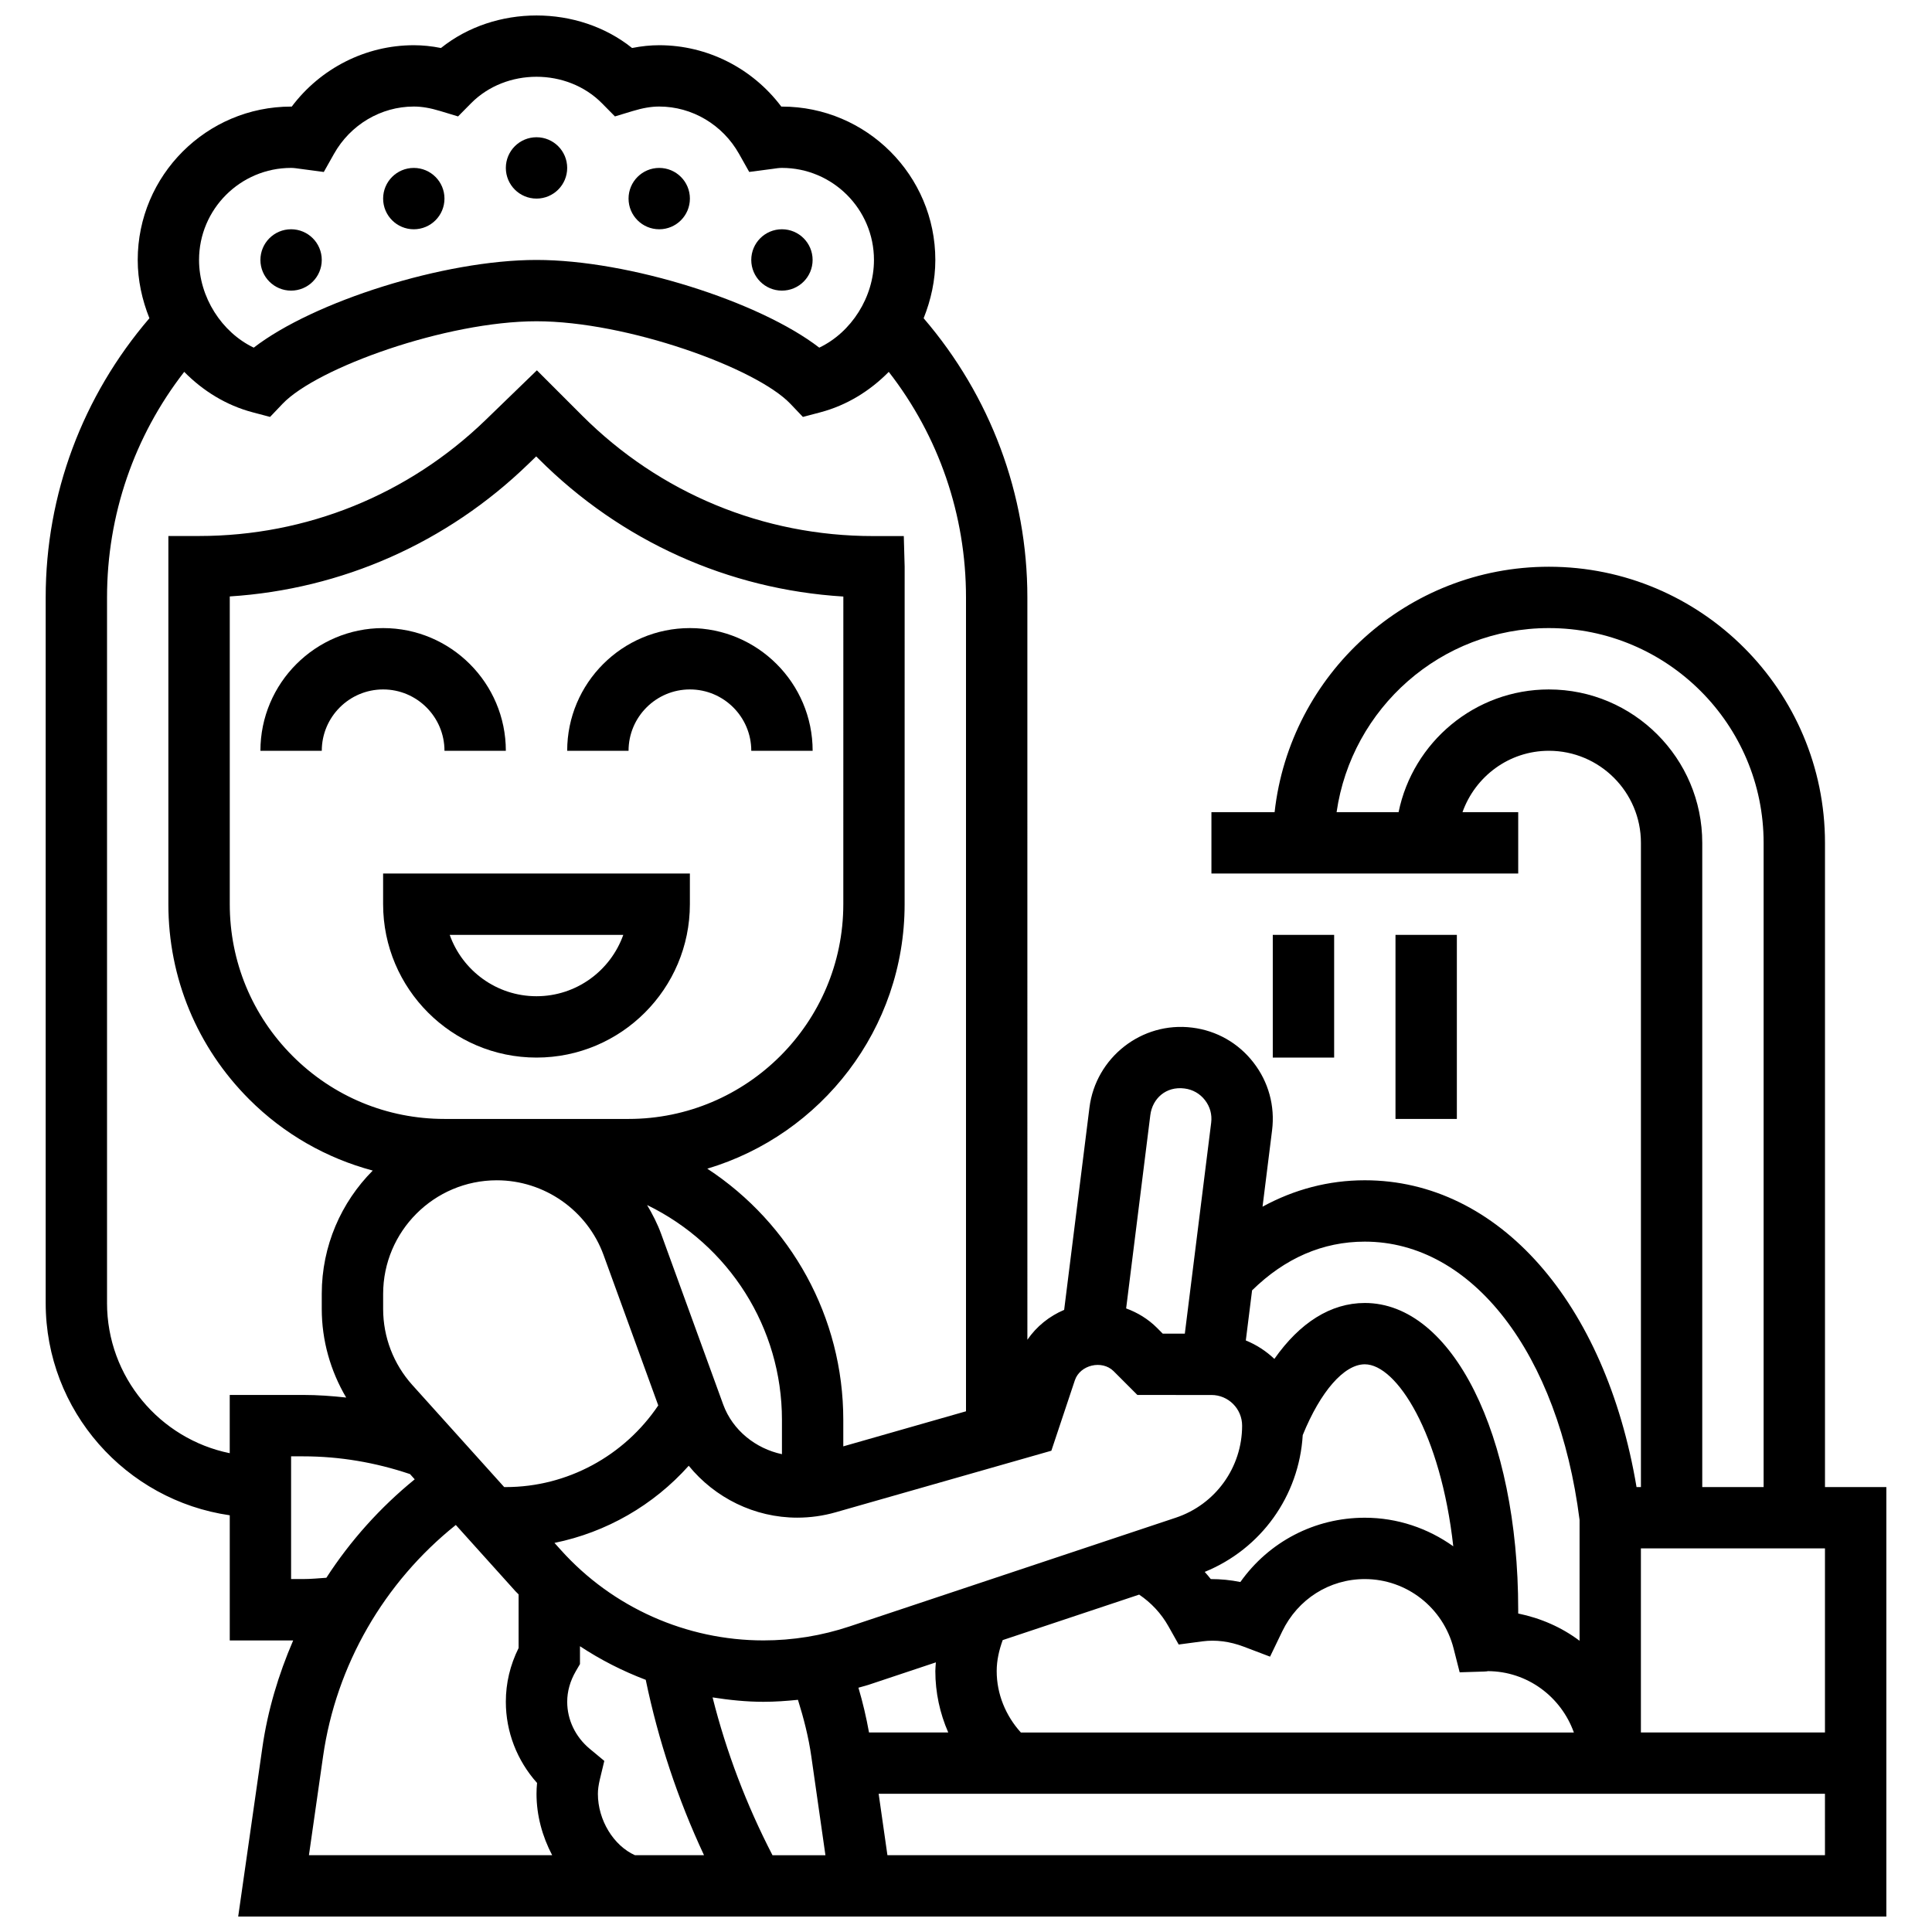
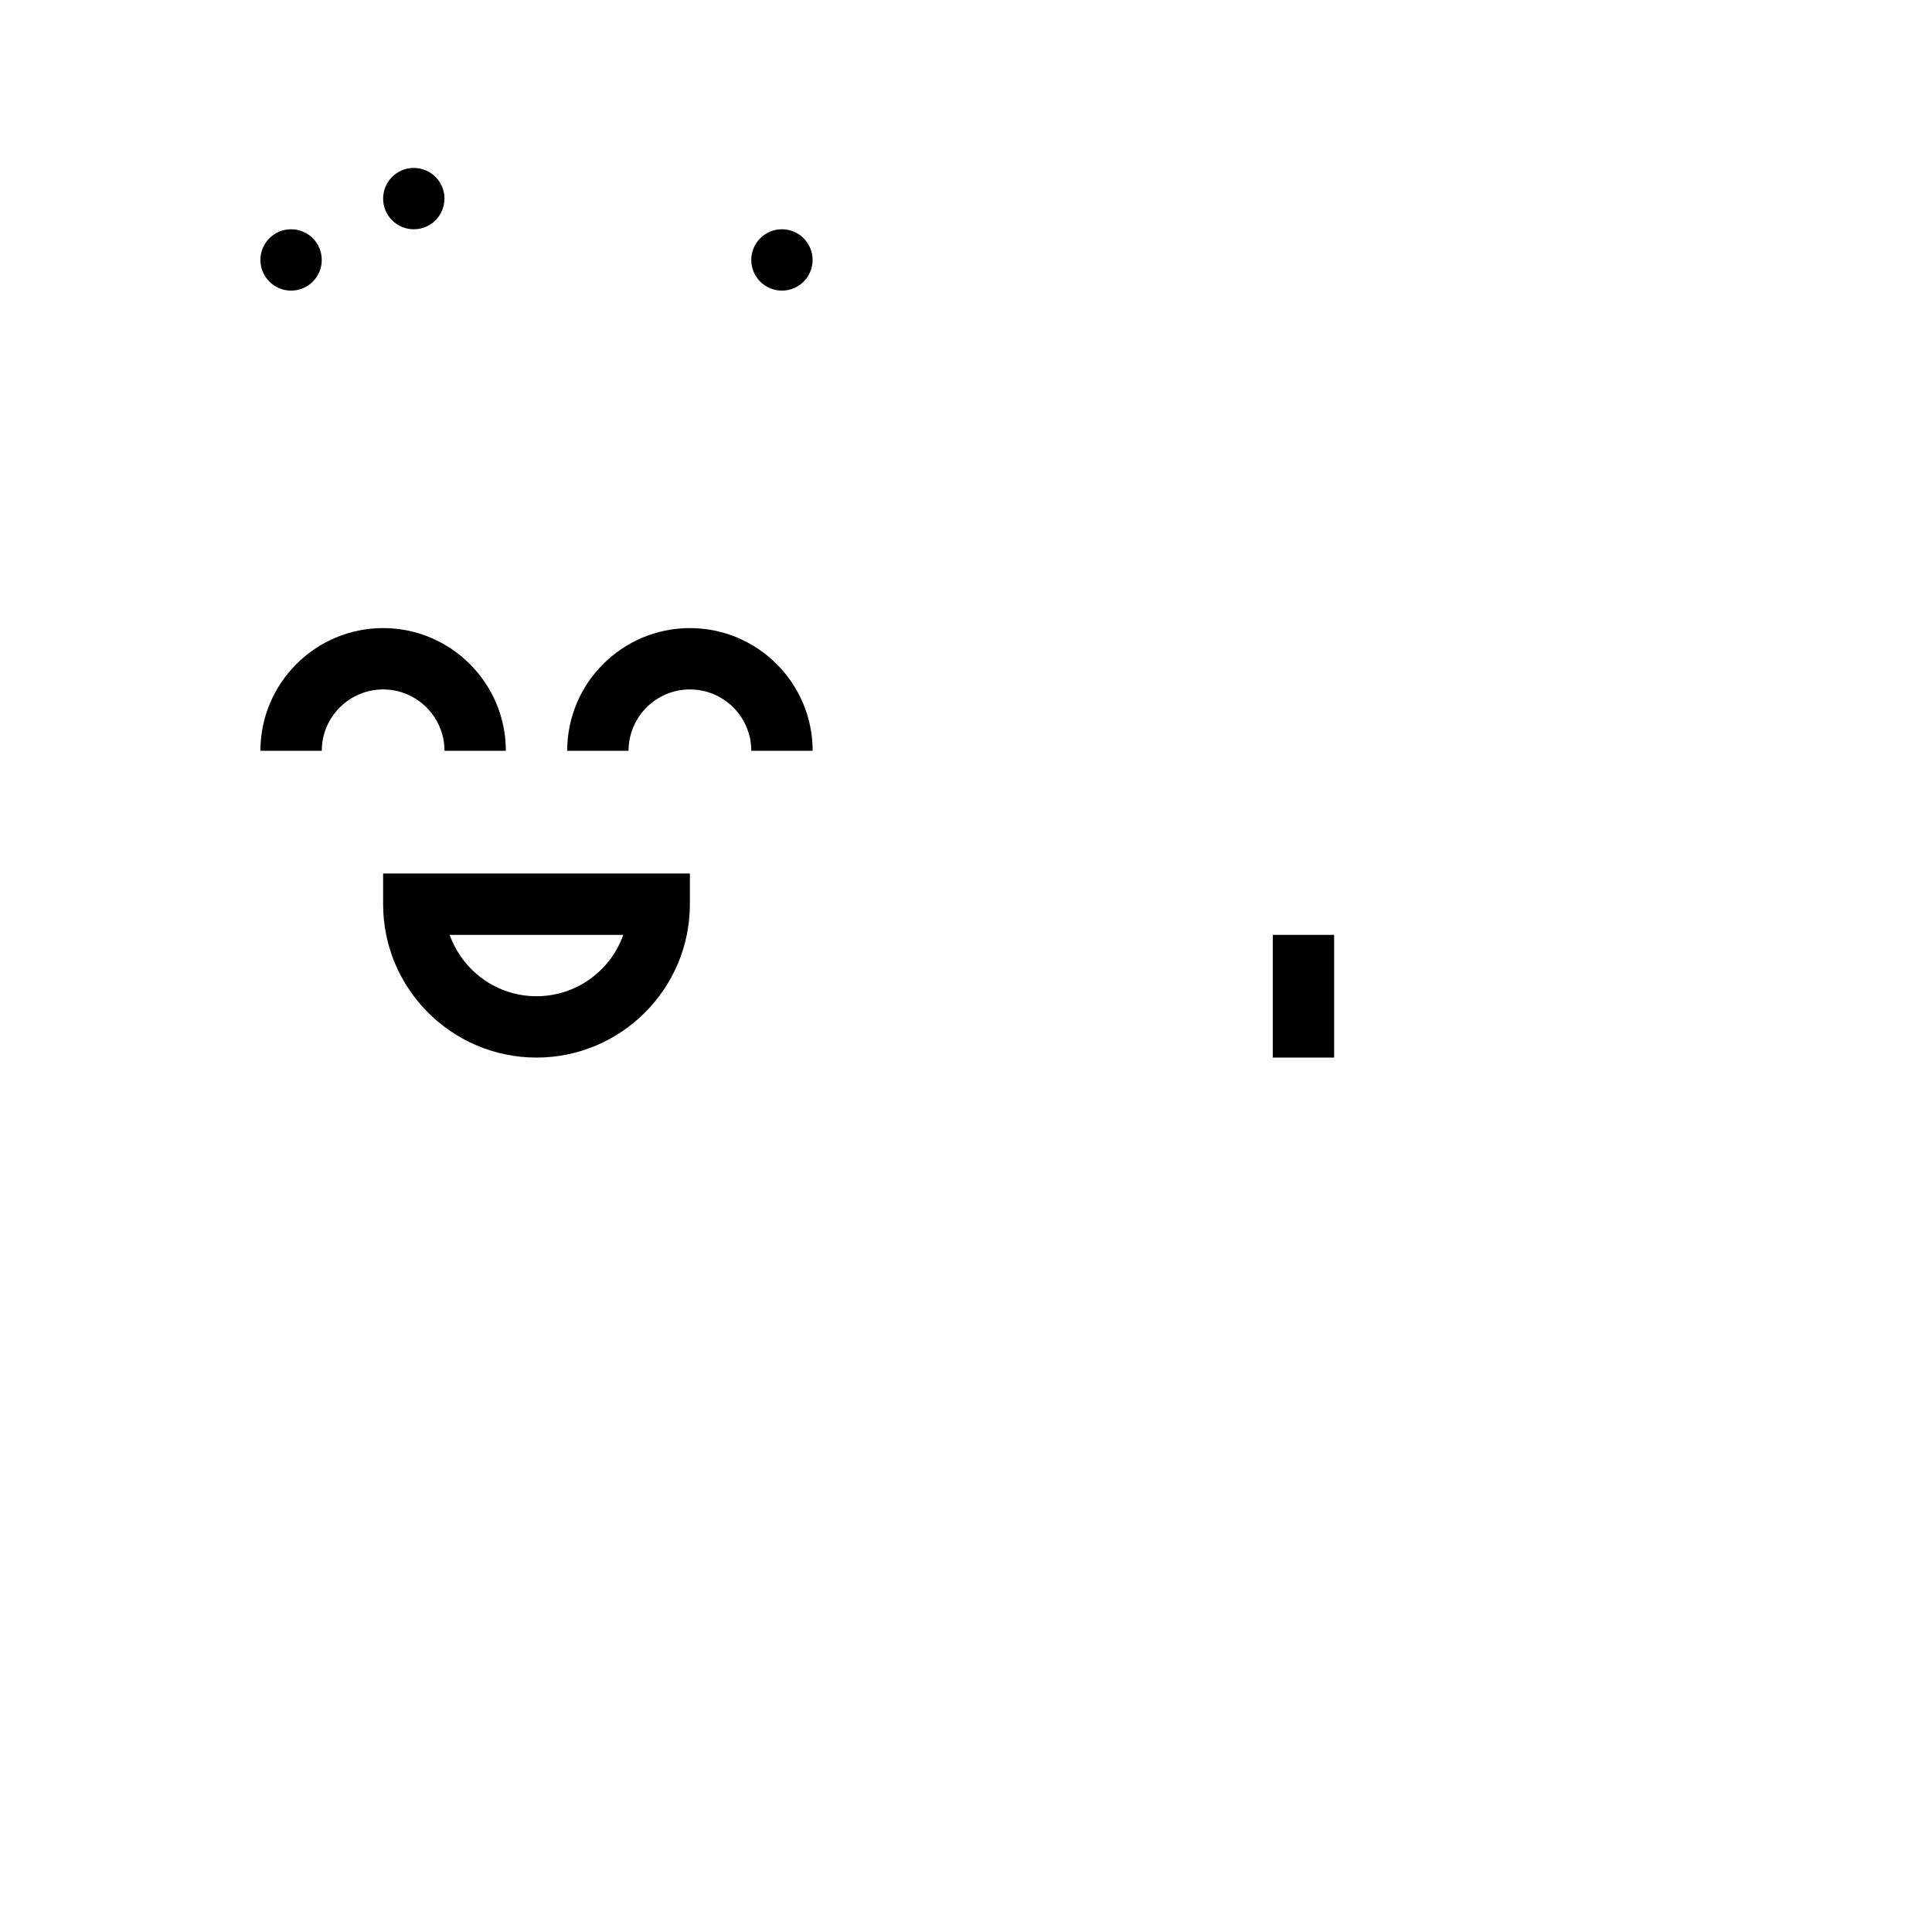
<svg xmlns="http://www.w3.org/2000/svg" width="800px" height="800px" version="1.1" viewBox="144 144 512 512">
  <defs>
    <clipPath id="a">
-       <path d="m156 148.09h488v503.81h-488z" />
-     </clipPath>
+       </clipPath>
  </defs>
  <path d="m245.53 383.62c0 22.414 18.234 40.648 40.648 40.648 22.414 0 40.648-18.234 40.648-40.648v-8.129h-81.297zm63.648 8.129c-3.359 9.465-12.398 16.262-23 16.262-10.602 0-19.641-6.797-23-16.262z" />
  <path d="m261.79 342.97h16.262c0-17.934-14.586-32.52-32.52-32.52s-32.52 14.586-32.52 32.52h16.262c0-8.969 7.293-16.262 16.262-16.262 8.961 0 16.254 7.293 16.254 16.262z" />
  <path d="m326.83 310.45c-17.934 0-32.52 14.586-32.52 32.52h16.262c0-8.969 7.293-16.262 16.262-16.262s16.262 7.293 16.262 16.262h16.262c-0.008-17.938-14.59-32.52-32.527-32.52z" />
-   <path d="m294.31 188.5c0 4.488-3.637 8.129-8.129 8.129-4.488 0-8.129-3.641-8.129-8.129 0-4.492 3.641-8.129 8.129-8.129 4.492 0 8.129 3.637 8.129 8.129" />
  <path d="m229.27 212.89c0 4.488-3.637 8.129-8.129 8.129-4.488 0-8.129-3.641-8.129-8.129 0-4.492 3.641-8.133 8.129-8.133 4.492 0 8.129 3.641 8.129 8.133" />
  <path d="m261.79 196.63c0 4.492-3.637 8.129-8.129 8.129-4.488 0-8.129-3.637-8.129-8.129 0-4.488 3.641-8.129 8.129-8.129 4.492 0 8.129 3.641 8.129 8.129" />
  <path d="m359.35 212.89c0 4.488-3.637 8.129-8.129 8.129-4.488 0-8.129-3.641-8.129-8.129 0-4.492 3.641-8.133 8.129-8.133 4.492 0 8.129 3.641 8.129 8.133" />
-   <path d="m326.83 196.63c0 4.492-3.637 8.129-8.129 8.129-4.488 0-8.129-3.637-8.129-8.129 0-4.488 3.641-8.129 8.129-8.129 4.492 0 8.129 3.641 8.129 8.129" />
  <g clip-path="url(#a)">
-     <path d="m627.64 538.09v-170.73c0-40.34-32.82-73.168-73.168-73.168-37.602 0-68.633 28.512-72.688 65.039l-16.742-0.004v16.262h81.301v-16.262h-14.766c3.367-9.438 12.309-16.262 22.895-16.262 13.445 0 24.391 10.941 24.391 24.391v170.73h-1.164c-8.227-48.91-36.551-81.301-72.008-81.301-9.602 0-18.73 2.422-27.105 7l2.527-20.234c0.812-6.465-0.953-12.863-4.941-17.984-3.992-5.156-9.766-8.438-16.203-9.234-13.465-1.699-25.594 7.992-27.25 21.172l-6.707 53.625c-3.926 1.66-7.309 4.375-9.746 7.918l-0.004-196.73c0-27.348-9.797-53.363-27.488-73.98 1.938-4.856 3.098-10.059 3.098-15.445 0-22.414-18.234-40.648-40.648-40.648h-0.172c-7.625-10.145-19.586-16.262-32.348-16.262-2.324 0-4.707 0.242-7.195 0.738-14.355-11.496-36.301-11.496-50.648 0-2.488-0.496-4.871-0.738-7.195-0.738-12.754 0-24.715 6.113-32.348 16.262h-0.172c-22.414 0-40.648 18.234-40.648 40.648 0 5.391 1.164 10.594 3.098 15.445-17.691 20.617-27.488 46.633-27.488 73.98v186.99c0 28.609 21.25 52.293 48.781 56.258v33.172h16.805c-3.894 9.031-6.758 18.551-8.172 28.445l-6.398 44.723h436.78v-113.82zm-73.172-211.38c-19.625 0-36.047 13.992-39.828 32.52h-16.43c3.969-27.535 27.648-48.781 56.258-48.781 31.375 0 56.91 25.527 56.91 56.91v170.73h-16.262v-170.73c0.004-22.414-18.234-40.648-40.648-40.648zm-252.02 292.68c0-1.129 0.172-2.34 0.512-3.805l1.188-4.926-3.894-3.234c-3.766-3.148-5.938-7.668-5.938-12.426 0-2.781 0.773-5.504 2.277-8.105l1.105-1.895v-4.731c5.473 3.609 11.309 6.586 17.43 8.902 3.34 16.074 8.496 31.633 15.445 46.48h-18.309c-5.648-2.539-9.816-9.285-9.816-16.262zm-49.18-108.35c-4.984-5.543-7.731-12.699-7.731-20.145v-3.984c0-16.602 13.512-30.121 30.121-30.121 12.617 0 23.992 7.969 28.301 19.82l14.488 39.844c-9.02 13.383-24.133 21.637-40.391 21.637h-0.438zm97.957 18.336c-6.918-1.473-13.066-6.301-15.57-13.164l-16.422-45.152c-0.992-2.731-2.301-5.277-3.746-7.715 21.754 10.594 35.738 32.535 35.738 56.926zm-40.656-88.844h-48.773c-15.203 0-29.496-5.918-40.242-16.668-10.746-10.746-16.664-25.047-16.664-40.25v-81.551c29.691-1.895 57.52-14.18 79.07-35.047l2.137-2.066 0.668 0.668c21.805 21.805 50.227 34.586 80.73 36.473l-0.008 81.543c-0.008 31.371-25.547 56.898-56.918 56.898zm22.273 153.3c4.445 0.691 8.934 1.164 13.488 1.164 3.066 0 6.106-0.219 9.137-0.527 1.535 4.91 2.82 9.91 3.543 15.023l3.738 26.16h-14.031c-6.891-13.332-12.223-27.316-15.875-41.82zm41.457 9.293c-0.723-4.008-1.648-7.961-2.805-11.863 0.926-0.277 1.871-0.504 2.797-0.805l17.723-5.91c-0.051 0.773-0.141 1.543-0.141 2.316 0 5.66 1.203 11.188 3.422 16.262zm40.234 0c-4.023-4.457-6.398-10.195-6.398-16.262 0-2.863 0.641-5.586 1.594-8.219l36.16-12.055c3.18 2.144 5.856 4.992 7.781 8.43l2.699 4.797 6.301-0.84c3.512-0.465 7.211 0 10.949 1.414l6.961 2.641 3.234-6.707c4.129-8.543 12.504-13.852 21.871-13.852 11.09 0 20.773 7.562 23.535 18.383l1.609 6.324 6.527-0.203c0.48-0.016 0.941-0.066 0.844-0.105 10.586 0 19.527 6.82 22.895 16.262h-146.56zm74.703-78.805c4.707-11.578 10.969-18.766 16.453-18.766 8.457 0 20.129 18.355 23.445 48.234-6.68-4.769-14.785-7.574-23.441-7.574-13.316 0-25.43 6.391-32.984 17.039-2.609-0.535-5.219-0.781-7.836-0.781-0.504-0.668-1.074-1.27-1.609-1.902 14.949-6.094 25.008-20.121 25.973-36.25zm16.457-51.273c28.48 0 51.316 29.625 56.91 73.746v32.031c-4.723-3.562-10.27-5.992-16.262-7.227v-0.992c0-46.348-17.473-81.301-40.648-81.301-9.039 0-17.242 5.227-23.969 14.82-2.188-2.066-4.731-3.738-7.57-4.887l1.66-13.277c8.707-8.535 18.734-12.914 29.879-12.914zm-47.773-40.586c2.156 0.27 4.074 1.359 5.406 3.082 1.348 1.738 1.918 3.812 1.648 5.992l-6.984 55.902h-5.844l-1.543-1.555c-2.348-2.34-5.137-4.031-8.164-5.137l6.406-51.219c0.547-4.391 4.141-7.707 9.074-7.066zm-35.297 95.996 6.227-18.668c1.367-4.09 7.188-5.465 10.262-2.422l6.309 6.316 19.625 0.004c4.488 0 8.129 3.648 8.129 8.129 0 11.082-7.066 20.887-17.578 24.391l-86.453 28.812c-7.367 2.457-15.039 3.707-22.82 3.707-20.422 0-39.965-8.707-53.625-23.887l-1.758-1.953c13.754-2.805 26.227-9.977 35.578-20.445 6.934 8.496 17.422 13.754 28.762 13.754 3.445 0 6.887-0.48 10.203-1.43zm-201.48-339.96c0.812 0 1.586 0.137 2.375 0.242l6.293 0.836 2.699-4.797c4.348-7.738 12.453-12.543 21.152-12.543 2.121 0 4.359 0.383 7.031 1.195l4.699 1.422 3.445-3.488c9.262-9.359 25.422-9.359 34.684 0l3.445 3.488 4.699-1.422c2.68-0.812 4.914-1.195 7.035-1.195 8.699 0 16.805 4.805 21.152 12.535l2.699 4.797 6.293-0.828c0.789-0.113 1.562-0.242 2.375-0.242 13.445 0 24.391 10.941 24.391 24.391 0 9.863-6.008 19.195-14.496 23.242-15.812-12.211-50.43-23.242-74.934-23.242-24.504 0-59.121 11.031-74.934 23.242-8.488-4.051-14.496-13.383-14.496-23.242 0-13.457 10.945-24.391 24.391-24.391zm-48.777 300.8v-186.99c0-21.828 7.211-42.723 20.453-59.762 4.969 5.047 11.137 8.871 18.113 10.715l4.641 1.227 3.316-3.481c9.125-9.551 43.391-21.867 67.293-21.867 23.902 0 58.168 12.324 67.281 21.871l3.316 3.481 4.641-1.227c6.977-1.844 13.145-5.668 18.113-10.715 13.258 17.035 20.469 37.922 20.469 59.758v215.7l-32.52 9.293v-7.039c0-27.203-13.836-51.992-36.039-66.551 30.203-9.008 52.293-37.008 52.293-70.086l0.008-89.43-0.227-8.129h-8.129c-29.129 0-56.527-11.348-77.129-31.949l-11.977-11.977-13.633 13.203c-20.469 19.785-47.418 30.703-75.898 30.703h-8.129v97.559c-0.008 19.543 7.609 37.918 21.43 51.738 9.211 9.211 20.473 15.594 32.73 18.871-8.34 8.387-13.512 19.941-13.512 32.672v3.984c0 8.34 2.293 16.414 6.473 23.496-3.773-0.414-7.57-0.691-11.391-0.691h-19.469v15.438c-18.531-3.773-32.52-20.195-32.52-39.82zm51.988 73.168h-3.211v-32.52h3.211c9.668 0 19.164 1.625 28.309 4.707l1.242 1.383c-9.172 7.465-17.055 16.27-23.414 26.09-2.047 0.137-4.086 0.34-6.137 0.34zm5.262 47c3.457-24.211 16.195-46.152 35.18-61.332l15.82 17.578c0.262 0.285 0.555 0.535 0.82 0.82v14.211c-2.246 4.519-3.383 9.301-3.383 14.242 0 7.977 2.969 15.594 8.277 21.52-0.098 0.977-0.148 1.93-0.148 2.871 0 5.731 1.543 11.309 4.144 16.262h-64.453zm398.02 26.172h-248.46l-2.324-16.262h250.78zm-48.781-32.52v-48.781h48.781v48.781z" />
-   </g>
+     </g>
  <path d="m481.3 391.75h16.262v32.52h-16.262z" />
-   <path d="m513.82 391.75h16.262v48.781h-16.262z" />
</svg>